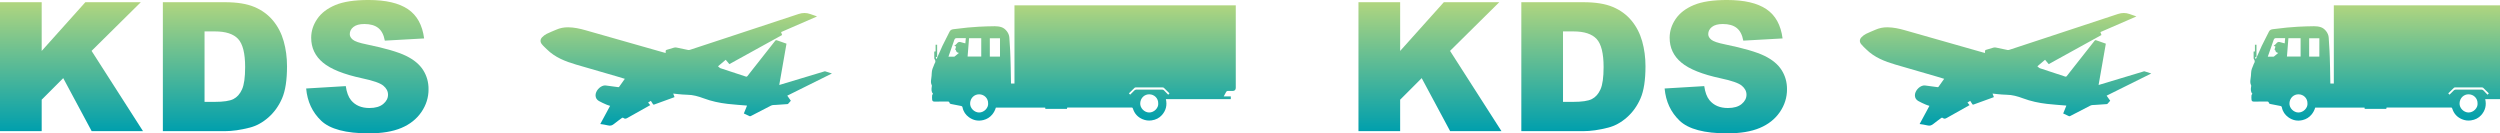
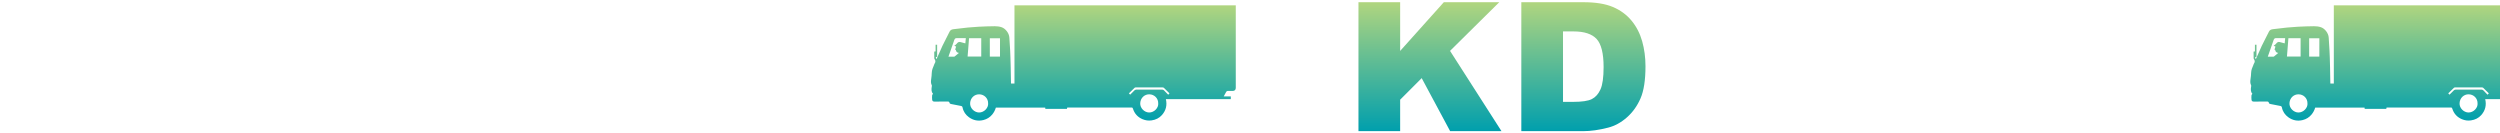
<svg xmlns="http://www.w3.org/2000/svg" width="1406" height="75" viewBox="0 0 1406 75" fill="none">
-   <path d="M365.694 59.115C365.275 58.612 364.909 58.17 364.495 57.675C365.012 57.351 365.496 57.049 366.041 56.711C366.446 57.34 366.849 57.921 367.207 58.531C367.386 58.838 367.565 58.922 367.903 58.799C371.646 57.429 375.392 56.073 379.135 54.709C379.194 54.687 379.247 54.642 379.35 54.575C379.115 53.963 378.881 53.348 378.601 52.621C379.568 52.73 380.443 52.853 381.324 52.926C383.035 53.068 384.748 53.275 386.462 53.286C389.71 53.309 392.755 54.184 395.751 55.304C400.096 56.931 404.602 57.888 409.192 58.419C412.692 58.821 416.212 59.042 419.72 59.341C419.829 59.35 419.935 59.366 420.131 59.392C419.533 60.87 418.951 62.307 418.339 63.82C419.449 64.345 420.539 64.893 421.657 65.365C421.859 65.452 422.211 65.284 422.454 65.162C426.161 63.258 429.873 61.362 433.561 59.419C434.469 58.941 435.431 59.078 436.367 58.992C438.5 58.793 440.642 58.701 442.777 58.553C442.942 58.542 443.146 58.48 443.253 58.368C443.77 57.818 444.262 57.242 444.776 56.658C444.097 55.699 443.443 54.773 442.758 53.801C451.119 49.646 459.438 45.517 467.875 41.327C466.525 40.888 465.306 40.472 464.071 40.111C463.847 40.044 463.551 40.181 463.299 40.256C455.156 42.708 447.015 45.163 438.875 47.614C438.71 47.664 438.542 47.701 438.254 47.776C439.618 39.996 440.966 32.309 442.324 24.554C441.578 24.291 440.848 24.034 440.119 23.78C439.026 23.399 437.924 23.044 436.84 22.636C436.451 22.491 436.25 22.583 436.007 22.891C431.867 28.157 427.718 33.419 423.569 38.68C422.504 40.03 421.428 41.372 420.388 42.742C420.095 43.127 419.837 43.186 419.382 43.035C414.669 41.475 409.941 39.957 405.234 38.375C404.719 38.202 404.322 37.687 403.808 37.285C405.332 35.996 406.71 34.83 408.141 33.62C408.826 34.433 409.497 35.227 410.196 36.057C420.086 30.601 429.954 25.155 439.856 19.693C439.66 19.128 439.479 18.608 439.283 18.041C445.998 15.122 452.673 12.22 459.508 9.252C459.055 9.081 458.745 8.955 458.429 8.843C457.526 8.527 456.618 8.226 455.715 7.901C453.52 7.107 451.34 7.135 449.123 7.871C435.937 12.237 422.742 16.581 409.55 20.934C402.382 23.299 395.218 25.664 388.047 28.015C387.723 28.121 387.337 28.171 387.007 28.104C384.824 27.666 382.652 27.168 380.466 26.735C380.03 26.648 379.535 26.668 379.107 26.782C377.776 27.143 376.474 27.61 375.14 27.965C374.531 28.127 374.271 28.404 374.377 29.03C374.413 29.245 374.383 29.471 374.383 29.798C373.935 29.684 373.561 29.594 373.189 29.488C358.566 25.334 343.937 21.188 329.319 17.009C326.113 16.092 322.89 15.388 319.535 15.348C317.173 15.32 314.931 15.757 312.776 16.71C311.003 17.493 309.178 18.169 307.45 19.039C306.514 19.508 305.63 20.185 304.901 20.942C303.794 22.091 303.693 23.517 304.677 24.78C305.516 25.862 306.584 26.771 307.562 27.744C312.135 32.278 317.914 34.528 323.924 36.298C331.631 38.568 339.355 40.773 347.071 43.013C348.502 43.429 349.925 43.874 351.404 44.321C350.339 45.825 349.262 47.354 348.169 48.869C348.091 48.975 347.859 49.034 347.711 49.015C345.391 48.71 343.073 48.38 340.75 48.081C340.362 48.031 339.945 48.039 339.562 48.12C337.11 48.651 334.93 51.268 334.935 53.627C334.941 55.039 335.657 56.11 336.786 56.775C338.139 57.575 339.61 58.178 341.049 58.821C341.695 59.109 342.391 59.288 343.112 59.534C341.273 62.942 339.459 66.308 337.602 69.749C339.101 70.003 340.549 70.14 341.93 70.518C343.339 70.901 344.37 70.501 345.433 69.606C346.78 68.471 348.262 67.501 349.657 66.422C350.023 66.14 350.333 66.112 350.663 66.369C351.404 66.948 352.05 66.786 352.829 66.341C357.067 63.917 361.339 61.553 365.689 59.118L365.694 59.115Z" fill="url(#paint0_linear_454_1168)" />
  <path d="M688.223 54.224H692.2V55.741H655.683C656.492 59.162 655.715 62.168 653.47 64.7C651.957 66.403 649.98 67.38 647.658 67.706C645.873 67.958 644.193 67.719 642.588 67.045C639.889 65.912 638.047 63.919 637.166 61.104C637.034 60.677 636.909 60.472 636.429 60.475C624.44 60.486 612.452 60.486 600.466 60.486C600.391 60.486 600.314 60.502 600.19 60.515C600.142 60.735 600.094 60.969 600.041 61.218H587.899C587.877 60.979 587.859 60.764 587.835 60.518H560.074C559.649 61.945 558.983 63.253 558.004 64.426C556.685 66.008 555.035 67.016 553.071 67.507C550.131 68.245 547.374 67.703 544.944 65.939C543.097 64.599 541.804 62.784 541.353 60.488C541.245 59.939 541 59.687 540.48 59.589C538.618 59.231 536.76 58.849 534.897 58.496C534.454 58.411 534.109 58.265 534 57.782C533.881 57.254 533.56 57.095 533.008 57.102C530.508 57.134 528.009 57.087 525.509 57.132C524.729 57.145 524.331 56.763 524.251 56.123C524.145 55.295 524.172 54.444 524.23 53.605C524.249 53.319 524.538 53.048 524.729 52.73C523.633 51.514 523.819 50.026 524.055 48.524C524.082 48.349 524.119 48.131 524.044 47.988C523.439 46.823 523.519 45.623 523.713 44.379C523.891 43.238 523.986 42.078 524.028 40.921C524.082 39.38 524.649 38.005 525.262 36.633C525.395 36.339 525.453 35.996 525.634 35.736C526.231 34.871 526.21 34.057 525.581 33.224C525.472 33.078 525.432 32.849 525.43 32.656C525.416 31.459 525.422 30.262 525.422 29.018C525.666 28.978 525.878 28.943 526.173 28.896V25.165H527.046V31.979C526.839 31.998 526.621 32.019 526.284 32.048C526.382 32.459 526.47 32.82 526.555 33.181C526.608 33.181 526.661 33.181 526.717 33.181C527.353 31.769 527.993 30.358 528.624 28.943C529.091 27.895 529.508 26.823 530.015 25.796C531.35 23.106 532.74 20.444 534.067 17.751C534.544 16.78 535.391 16.528 536.314 16.411C538.955 16.079 541.595 15.755 544.24 15.49C546.273 15.286 548.311 15.129 550.349 15.031C553.363 14.888 556.38 14.755 559.395 14.745C560.658 14.739 561.976 14.888 563.176 15.267C565.484 16 567.536 18.64 567.666 21.153C567.79 23.573 567.976 25.993 568.114 28.413C568.186 29.678 568.225 30.944 568.265 32.21C568.324 34.062 568.382 35.914 568.419 37.766C568.48 40.714 568.523 43.665 568.576 46.613C568.576 46.711 568.594 46.81 568.61 46.961H570.539V3H695V3.78C695 19.009 695 34.234 695 49.463C695 50.477 694.334 51.148 693.326 51.148C692.484 51.148 691.641 51.191 690.802 51.135C690.197 51.095 689.802 51.281 689.526 51.817C689.13 52.586 688.703 53.34 688.22 54.224H688.223ZM555.719 58.106C555.754 55.229 553.488 53.069 550.699 53.043C548.016 53.016 545.811 55.017 545.604 57.904C545.392 60.865 548.032 63.235 550.603 63.269C553.445 63.306 555.977 60.637 555.719 58.106ZM651.384 58.124C651.432 55.224 649.142 53.072 646.364 53.04C643.697 53.011 641.425 55.03 641.264 57.999C641.112 60.804 643.609 63.211 646.236 63.267C649.083 63.325 651.625 60.669 651.384 58.124ZM544.999 21.495C544.723 24.96 544.45 28.384 544.179 31.809H551.856V21.495H544.999ZM562.398 31.828V21.519H556.675V31.828H562.398ZM543.187 21.455C541.412 21.455 539.737 21.479 538.06 21.445C537.299 21.429 536.925 21.787 536.696 22.463C536.131 24.138 535.531 25.802 534.948 27.468C534.441 28.917 533.934 30.368 533.411 31.865C534.475 31.865 535.468 31.868 536.46 31.862C536.604 31.862 536.787 31.852 536.887 31.769C537.713 31.098 538.522 30.408 539.31 29.745C538.469 29.697 537.798 29.19 537.673 28.487C537.646 28.344 537.628 28.094 537.567 28.081C536.951 27.948 537.211 27.659 537.368 27.317C537.538 26.951 537.617 26.542 537.721 26.205C537.24 25.98 536.895 25.815 536.696 25.722C537.198 25.321 537.742 25.048 538.047 24.608C538.546 23.891 539.193 23.435 540.021 23.618C540.982 23.827 541.924 24.125 542.911 24.393C542.988 23.57 543.078 22.578 543.184 21.455H543.187ZM635.604 53.239C636.487 52.353 637.257 51.538 638.079 50.779C638.307 50.567 638.684 50.405 638.995 50.402C643.885 50.379 648.778 50.381 653.669 50.402C653.979 50.402 654.359 50.562 654.584 50.777C655.407 51.565 656.176 52.406 657.004 53.266C657.307 52.947 657.506 52.737 657.723 52.507C656.654 51.44 655.654 50.424 654.621 49.439C654.446 49.272 654.138 49.169 653.894 49.169C648.85 49.155 643.806 49.158 638.761 49.169C638.549 49.169 638.276 49.203 638.138 49.336C637.052 50.363 635.994 51.419 634.892 52.496C635.171 52.785 635.359 52.982 635.604 53.239Z" fill="url(#paint1_linear_454_1168)" />
-   <path d="M1107.69 59.115C1107.27 58.612 1106.91 58.17 1106.5 57.675C1107.01 57.351 1107.5 57.049 1108.04 56.711C1108.45 57.34 1108.85 57.921 1109.21 58.531C1109.39 58.838 1109.56 58.922 1109.9 58.799C1113.65 57.429 1117.39 56.073 1121.14 54.709C1121.19 54.687 1121.25 54.642 1121.35 54.575C1121.12 53.963 1120.88 53.348 1120.6 52.621C1121.57 52.73 1122.44 52.853 1123.32 52.926C1125.03 53.068 1126.75 53.275 1128.46 53.286C1131.71 53.309 1134.75 54.184 1137.75 55.304C1142.1 56.931 1146.6 57.888 1151.19 58.419C1154.69 58.821 1158.21 59.042 1161.72 59.341C1161.83 59.35 1161.94 59.366 1162.13 59.392C1161.53 60.87 1160.95 62.307 1160.34 63.82C1161.45 64.345 1162.54 64.893 1163.66 65.365C1163.86 65.452 1164.21 65.284 1164.45 65.162C1168.16 63.258 1171.87 61.362 1175.56 59.419C1176.47 58.941 1177.43 59.078 1178.37 58.992C1180.5 58.793 1182.64 58.701 1184.78 58.553C1184.94 58.542 1185.15 58.48 1185.25 58.368C1185.77 57.818 1186.26 57.242 1186.78 56.658C1186.1 55.699 1185.44 54.773 1184.76 53.801C1193.12 49.646 1201.44 45.517 1209.88 41.327C1208.53 40.888 1207.31 40.472 1206.07 40.111C1205.85 40.044 1205.55 40.181 1205.3 40.256C1197.16 42.708 1189.02 45.163 1180.87 47.614C1180.71 47.664 1180.54 47.701 1180.25 47.776C1181.62 39.996 1182.97 32.309 1184.32 24.554C1183.58 24.291 1182.85 24.034 1182.12 23.78C1181.03 23.399 1179.92 23.044 1178.84 22.636C1178.45 22.491 1178.25 22.583 1178.01 22.891C1173.87 28.157 1169.72 33.419 1165.57 38.68C1164.5 40.03 1163.43 41.372 1162.39 42.742C1162.09 43.127 1161.84 43.186 1161.38 43.035C1156.67 41.475 1151.94 39.957 1147.23 38.375C1146.72 38.202 1146.32 37.687 1145.81 37.285C1147.33 35.996 1148.71 34.83 1150.14 33.62C1150.83 34.433 1151.5 35.227 1152.2 36.057C1162.09 30.601 1171.95 25.155 1181.86 19.693C1181.66 19.128 1181.48 18.608 1181.28 18.041C1188 15.122 1194.67 12.22 1201.51 9.252C1201.06 9.081 1200.75 8.955 1200.43 8.843C1199.53 8.527 1198.62 8.226 1197.71 7.901C1195.52 7.107 1193.34 7.135 1191.12 7.871C1177.94 12.237 1164.74 16.581 1151.55 20.934C1144.38 23.299 1137.22 25.664 1130.05 28.015C1129.72 28.121 1129.34 28.171 1129.01 28.104C1126.82 27.666 1124.65 27.168 1122.47 26.735C1122.03 26.648 1121.53 26.668 1121.11 26.782C1119.78 27.143 1118.47 27.61 1117.14 27.965C1116.53 28.127 1116.27 28.404 1116.38 29.03C1116.41 29.245 1116.38 29.471 1116.38 29.798C1115.94 29.684 1115.56 29.594 1115.19 29.488C1100.57 25.334 1085.94 21.188 1071.32 17.009C1068.11 16.092 1064.89 15.388 1061.54 15.348C1059.17 15.32 1056.93 15.757 1054.78 16.71C1053 17.493 1051.18 18.169 1049.45 19.039C1048.51 19.508 1047.63 20.185 1046.9 20.942C1045.79 22.091 1045.69 23.517 1046.68 24.78C1047.52 25.862 1048.58 26.771 1049.56 27.744C1054.14 32.278 1059.91 34.528 1065.92 36.298C1073.63 38.568 1081.36 40.773 1089.07 43.013C1090.5 43.429 1091.92 43.874 1093.4 44.321C1092.34 45.825 1091.26 47.354 1090.17 48.869C1090.09 48.975 1089.86 49.034 1089.71 49.015C1087.39 48.71 1085.07 48.38 1082.75 48.081C1082.36 48.031 1081.95 48.039 1081.56 48.12C1079.11 48.651 1076.93 51.268 1076.94 53.627C1076.94 55.039 1077.66 56.11 1078.79 56.775C1080.14 57.575 1081.61 58.178 1083.05 58.821C1083.69 59.109 1084.39 59.288 1085.11 59.534C1083.27 62.942 1081.46 66.308 1079.6 69.749C1081.1 70.003 1082.55 70.14 1083.93 70.518C1085.34 70.901 1086.37 70.501 1087.43 69.606C1088.78 68.471 1090.26 67.501 1091.66 66.422C1092.02 66.14 1092.33 66.112 1092.66 66.369C1093.4 66.948 1094.05 66.786 1094.83 66.341C1099.07 63.917 1103.34 61.553 1107.69 59.118L1107.69 59.115Z" fill="url(#paint2_linear_454_1168)" />
  <path d="M1430.22 54.224H1434.2V55.741H1397.68C1398.49 59.162 1397.71 62.168 1395.47 64.7C1393.96 66.403 1391.98 67.38 1389.66 67.706C1387.87 67.958 1386.19 67.719 1384.59 67.045C1381.89 65.912 1380.05 63.919 1379.17 61.104C1379.03 60.677 1378.91 60.472 1378.43 60.475C1366.44 60.486 1354.45 60.486 1342.47 60.486C1342.39 60.486 1342.31 60.502 1342.19 60.515C1342.14 60.735 1342.09 60.969 1342.04 61.218H1329.9C1329.88 60.979 1329.86 60.764 1329.83 60.518H1302.07C1301.65 61.945 1300.98 63.253 1300 64.426C1298.69 66.008 1297.03 67.016 1295.07 67.507C1292.13 68.245 1289.37 67.703 1286.94 65.939C1285.1 64.599 1283.8 62.784 1283.35 60.488C1283.24 59.939 1283 59.687 1282.48 59.589C1280.62 59.231 1278.76 58.849 1276.9 58.496C1276.45 58.411 1276.11 58.265 1276 57.782C1275.88 57.254 1275.56 57.095 1275.01 57.102C1272.51 57.134 1270.01 57.087 1267.51 57.132C1266.73 57.145 1266.33 56.763 1266.25 56.123C1266.15 55.295 1266.17 54.444 1266.23 53.605C1266.25 53.319 1266.54 53.048 1266.73 52.73C1265.63 51.514 1265.82 50.026 1266.06 48.524C1266.08 48.349 1266.12 48.131 1266.04 47.988C1265.44 46.823 1265.52 45.623 1265.71 44.379C1265.89 43.238 1265.99 42.078 1266.03 40.921C1266.08 39.38 1266.65 38.005 1267.26 36.633C1267.4 36.339 1267.45 35.996 1267.63 35.736C1268.23 34.871 1268.21 34.057 1267.58 33.224C1267.47 33.078 1267.43 32.849 1267.43 32.656C1267.42 31.459 1267.42 30.262 1267.42 29.018C1267.67 28.978 1267.88 28.943 1268.17 28.896V25.165H1269.05V31.979C1268.84 31.998 1268.62 32.019 1268.28 32.048C1268.38 32.459 1268.47 32.82 1268.55 33.181C1268.61 33.181 1268.66 33.181 1268.72 33.181C1269.35 31.769 1269.99 30.358 1270.62 28.943C1271.09 27.895 1271.51 26.823 1272.01 25.796C1273.35 23.106 1274.74 20.444 1276.07 17.751C1276.54 16.78 1277.39 16.528 1278.31 16.411C1280.95 16.079 1283.59 15.755 1286.24 15.49C1288.27 15.286 1290.31 15.129 1292.35 15.031C1295.36 14.888 1298.38 14.755 1301.39 14.745C1302.66 14.739 1303.98 14.888 1305.18 15.267C1307.48 16 1309.54 18.64 1309.67 21.153C1309.79 23.573 1309.98 25.993 1310.11 28.413C1310.19 29.678 1310.23 30.944 1310.27 32.21C1310.32 34.062 1310.38 35.914 1310.42 37.766C1310.48 40.714 1310.52 43.665 1310.58 46.613C1310.58 46.711 1310.59 46.81 1310.61 46.961H1312.54V3H1437V3.78C1437 19.009 1437 34.234 1437 49.463C1437 50.477 1436.33 51.148 1435.33 51.148C1434.48 51.148 1433.64 51.191 1432.8 51.135C1432.2 51.095 1431.8 51.281 1431.53 51.817C1431.13 52.586 1430.7 53.34 1430.22 54.224H1430.22ZM1297.72 58.106C1297.75 55.229 1295.49 53.069 1292.7 53.043C1290.02 53.016 1287.81 55.017 1287.6 57.904C1287.39 60.865 1290.03 63.235 1292.6 63.269C1295.45 63.306 1297.98 60.637 1297.72 58.106ZM1393.38 58.124C1393.43 55.224 1391.14 53.072 1388.36 53.04C1385.7 53.011 1383.43 55.03 1383.26 57.999C1383.11 60.804 1385.61 63.211 1388.24 63.267C1391.08 63.325 1393.63 60.669 1393.38 58.124ZM1287 21.495C1286.72 24.96 1286.45 28.384 1286.18 31.809H1293.86V21.495H1287ZM1304.4 31.828V21.519H1298.67V31.828H1304.4ZM1285.19 21.455C1283.41 21.455 1281.74 21.479 1280.06 21.445C1279.3 21.429 1278.92 21.787 1278.7 22.463C1278.13 24.138 1277.53 25.802 1276.95 27.468C1276.44 28.917 1275.93 30.368 1275.41 31.865C1276.48 31.865 1277.47 31.868 1278.46 31.862C1278.6 31.862 1278.79 31.852 1278.89 31.769C1279.71 31.098 1280.52 30.408 1281.31 29.745C1280.47 29.697 1279.8 29.19 1279.67 28.487C1279.65 28.344 1279.63 28.094 1279.57 28.081C1278.95 27.948 1279.21 27.659 1279.37 27.317C1279.54 26.951 1279.62 26.542 1279.72 26.205C1279.24 25.98 1278.9 25.815 1278.7 25.722C1279.2 25.321 1279.74 25.048 1280.05 24.608C1280.55 23.891 1281.19 23.435 1282.02 23.618C1282.98 23.827 1283.92 24.125 1284.91 24.393C1284.99 23.57 1285.08 22.578 1285.18 21.455H1285.19ZM1377.6 53.239C1378.49 52.353 1379.26 51.538 1380.08 50.779C1380.31 50.567 1380.68 50.405 1380.99 50.402C1385.89 50.379 1390.78 50.381 1395.67 50.402C1395.98 50.402 1396.36 50.562 1396.58 50.777C1397.41 51.565 1398.18 52.406 1399 53.266C1399.31 52.947 1399.51 52.737 1399.72 52.507C1398.65 51.44 1397.65 50.424 1396.62 49.439C1396.45 49.272 1396.14 49.169 1395.89 49.169C1390.85 49.155 1385.81 49.158 1380.76 49.169C1380.55 49.169 1380.28 49.203 1380.14 49.336C1379.05 50.363 1377.99 51.419 1376.89 52.496C1377.17 52.785 1377.36 52.982 1377.6 53.239Z" fill="url(#paint3_linear_454_1168)" />
  <g clip-path="url(#clip0_454_1168)">
-     <path d="M0 1.239H23.444V28.644L48.008 1.239H79.191L51.502 28.612L80.433 73.76H51.557L35.559 43.935L23.444 56.062V73.76H0V1.239Z" fill="url(#paint4_linear_454_1168)" />
    <path d="M91.592 1.239H126.427C133.293 1.239 138.842 2.126 143.067 3.914C147.292 5.695 150.786 8.252 153.55 11.579C156.308 14.912 158.314 18.787 159.556 23.204C160.798 27.627 161.42 32.304 161.42 37.255C161.42 45.005 160.498 51.02 158.649 55.286C156.799 59.559 154.24 63.134 150.964 66.023C147.688 68.907 144.166 70.831 140.405 71.784C135.266 73.102 130.604 73.76 126.427 73.76H91.592V1.239ZM115.036 17.659V57.289H120.783C125.684 57.289 129.171 56.767 131.239 55.73C133.307 54.692 134.931 52.879 136.105 50.289C137.279 47.699 137.866 43.505 137.866 37.699C137.866 30.014 136.556 24.756 133.935 21.919C131.314 19.081 126.967 17.665 120.892 17.665H115.043L115.036 17.659Z" fill="url(#paint5_linear_454_1168)" />
    <path d="M172.156 49.767L194.467 48.43C194.951 51.894 195.934 54.529 197.415 56.343C199.831 59.278 203.278 60.746 207.769 60.746C211.113 60.746 213.693 59.996 215.509 58.495C217.317 56.995 218.225 55.253 218.225 53.277C218.225 51.3 217.365 49.715 215.638 48.227C213.912 46.747 209.912 45.344 203.633 44.02C193.348 41.808 186.017 38.873 181.636 35.213C177.22 31.554 175.009 26.883 175.009 21.214C175.009 17.489 176.142 13.966 178.401 10.652C180.66 7.339 184.059 4.736 188.597 2.837C193.136 0.939 199.354 -0.007 207.257 -0.007C216.956 -0.007 224.347 1.715 229.439 5.16C234.53 8.604 237.554 14.09 238.523 21.612L216.423 22.851C215.836 19.583 214.601 17.209 212.724 15.728C210.84 14.24 208.247 13.503 204.937 13.503C202.213 13.503 200.159 14.058 198.78 15.16C197.402 16.263 196.712 17.607 196.712 19.192C196.712 20.346 197.279 21.384 198.419 22.31C199.524 23.269 202.145 24.156 206.288 24.985C216.539 27.098 223.876 29.231 228.312 31.39C232.749 33.55 235.97 36.231 237.99 39.427C240.011 42.624 241.021 46.205 241.021 50.165C241.021 54.816 239.676 59.102 236.98 63.029C234.291 66.956 230.524 69.931 225.698 71.96C220.866 73.989 214.778 75 207.428 75C194.522 75 185.588 72.625 180.619 67.876C175.65 63.127 172.838 57.093 172.183 49.767H172.156Z" fill="url(#paint6_linear_454_1168)" />
  </g>
  <g clip-path="url(#clip1_454_1168)">
    <path d="M764 1.239H787.444V28.644L812.008 1.239H843.191L815.502 28.612L844.433 73.76H815.557L799.559 43.935L787.444 56.062V73.76H764V1.239Z" fill="url(#paint7_linear_454_1168)" />
    <path d="M855.592 1.239H890.427C897.293 1.239 902.842 2.126 907.067 3.914C911.292 5.695 914.786 8.252 917.55 11.579C920.308 14.912 922.314 18.787 923.556 23.204C924.798 27.627 925.42 32.304 925.42 37.255C925.42 45.005 924.498 51.02 922.649 55.286C920.799 59.559 918.24 63.134 914.964 66.023C911.688 68.907 908.166 70.831 904.405 71.784C899.266 73.102 894.604 73.76 890.427 73.76H855.592V1.239ZM879.036 17.659V57.289H884.783C889.684 57.289 893.171 56.767 895.239 55.73C897.307 54.692 898.931 52.879 900.105 50.289C901.279 47.699 901.866 43.505 901.866 37.699C901.866 30.014 900.556 24.756 897.935 21.919C895.314 19.081 890.967 17.665 884.892 17.665H879.043L879.036 17.659Z" fill="url(#paint8_linear_454_1168)" />
-     <path d="M936.156 49.767L958.467 48.43C958.951 51.894 959.934 54.529 961.415 56.343C963.831 59.278 967.278 60.746 971.769 60.746C975.113 60.746 977.693 59.996 979.509 58.495C981.317 56.995 982.225 55.253 982.225 53.277C982.225 51.3 981.365 49.715 979.638 48.227C977.912 46.747 973.912 45.344 967.633 44.02C957.348 41.808 950.017 38.873 945.636 35.213C941.22 31.554 939.009 26.883 939.009 21.214C939.009 17.489 940.142 13.966 942.401 10.652C944.66 7.339 948.059 4.736 952.597 2.837C957.136 0.939 963.354 -0.007 971.257 -0.007C980.956 -0.007 988.347 1.715 993.439 5.16C998.53 8.604 1001.55 14.09 1002.52 21.612L980.423 22.851C979.836 19.583 978.601 17.209 976.724 15.728C974.84 14.24 972.247 13.503 968.937 13.503C966.213 13.503 964.159 14.058 962.78 15.16C961.402 16.263 960.712 17.607 960.712 19.192C960.712 20.346 961.279 21.384 962.419 22.31C963.524 23.269 966.145 24.156 970.288 24.985C980.539 27.098 987.876 29.231 992.312 31.39C996.749 33.55 999.97 36.231 1001.99 39.427C1004.01 42.624 1005.02 46.205 1005.02 50.165C1005.02 54.816 1003.68 59.102 1000.98 63.029C998.291 66.956 994.524 69.931 989.698 71.96C984.866 73.989 978.778 75 971.428 75C958.522 75 949.588 72.625 944.619 67.876C939.65 63.127 936.838 57.093 936.183 49.767H936.156Z" fill="url(#paint9_linear_454_1168)" />
  </g>
  <defs>
    <linearGradient id="paint0_linear_454_1168" x1="385.938" y1="7.312" x2="385.938" y2="70.663" gradientUnits="userSpaceOnUse">
      <stop stop-color="#B0D57F" />
      <stop offset="1" stop-color="#009FAD" />
    </linearGradient>
    <linearGradient id="paint1_linear_454_1168" x1="609.286" y1="3" x2="609.286" y2="67.827" gradientUnits="userSpaceOnUse">
      <stop stop-color="#B0D57F" />
      <stop offset="1" stop-color="#009FAD" />
    </linearGradient>
    <linearGradient id="paint2_linear_454_1168" x1="1127.94" y1="7.312" x2="1127.94" y2="70.663" gradientUnits="userSpaceOnUse">
      <stop stop-color="#B0D57F" />
      <stop offset="1" stop-color="#009FAD" />
    </linearGradient>
    <linearGradient id="paint3_linear_454_1168" x1="1351.29" y1="3" x2="1351.29" y2="67.827" gradientUnits="userSpaceOnUse">
      <stop stop-color="#B0D57F" />
      <stop offset="1" stop-color="#009FAD" />
    </linearGradient>
    <linearGradient id="paint4_linear_454_1168" x1="40.217" y1="1.239" x2="40.217" y2="73.76" gradientUnits="userSpaceOnUse">
      <stop stop-color="#B0D57F" />
      <stop offset="1" stop-color="#009FAD" />
    </linearGradient>
    <linearGradient id="paint5_linear_454_1168" x1="126.506" y1="1.239" x2="126.506" y2="73.76" gradientUnits="userSpaceOnUse">
      <stop stop-color="#B0D57F" />
      <stop offset="1" stop-color="#009FAD" />
    </linearGradient>
    <linearGradient id="paint6_linear_454_1168" x1="206.588" y1="-0.007" x2="206.588" y2="75" gradientUnits="userSpaceOnUse">
      <stop stop-color="#B0D57F" />
      <stop offset="1" stop-color="#009FAD" />
    </linearGradient>
    <linearGradient id="paint7_linear_454_1168" x1="804.217" y1="1.239" x2="804.217" y2="73.76" gradientUnits="userSpaceOnUse">
      <stop stop-color="#B0D57F" />
      <stop offset="1" stop-color="#009FAD" />
    </linearGradient>
    <linearGradient id="paint8_linear_454_1168" x1="890.506" y1="1.239" x2="890.506" y2="73.76" gradientUnits="userSpaceOnUse">
      <stop stop-color="#B0D57F" />
      <stop offset="1" stop-color="#009FAD" />
    </linearGradient>
    <linearGradient id="paint9_linear_454_1168" x1="970.588" y1="-0.007" x2="970.588" y2="75" gradientUnits="userSpaceOnUse">
      <stop stop-color="#B0D57F" />
      <stop offset="1" stop-color="#009FAD" />
    </linearGradient>
    <clipPath id="clip0_454_1168">
-       <rect width="241" height="75" fill="white" />
-     </clipPath>
+       </clipPath>
    <clipPath id="clip1_454_1168">
      <rect width="241" height="75" fill="white" transform="translate(764)" />
    </clipPath>
  </defs>
</svg>